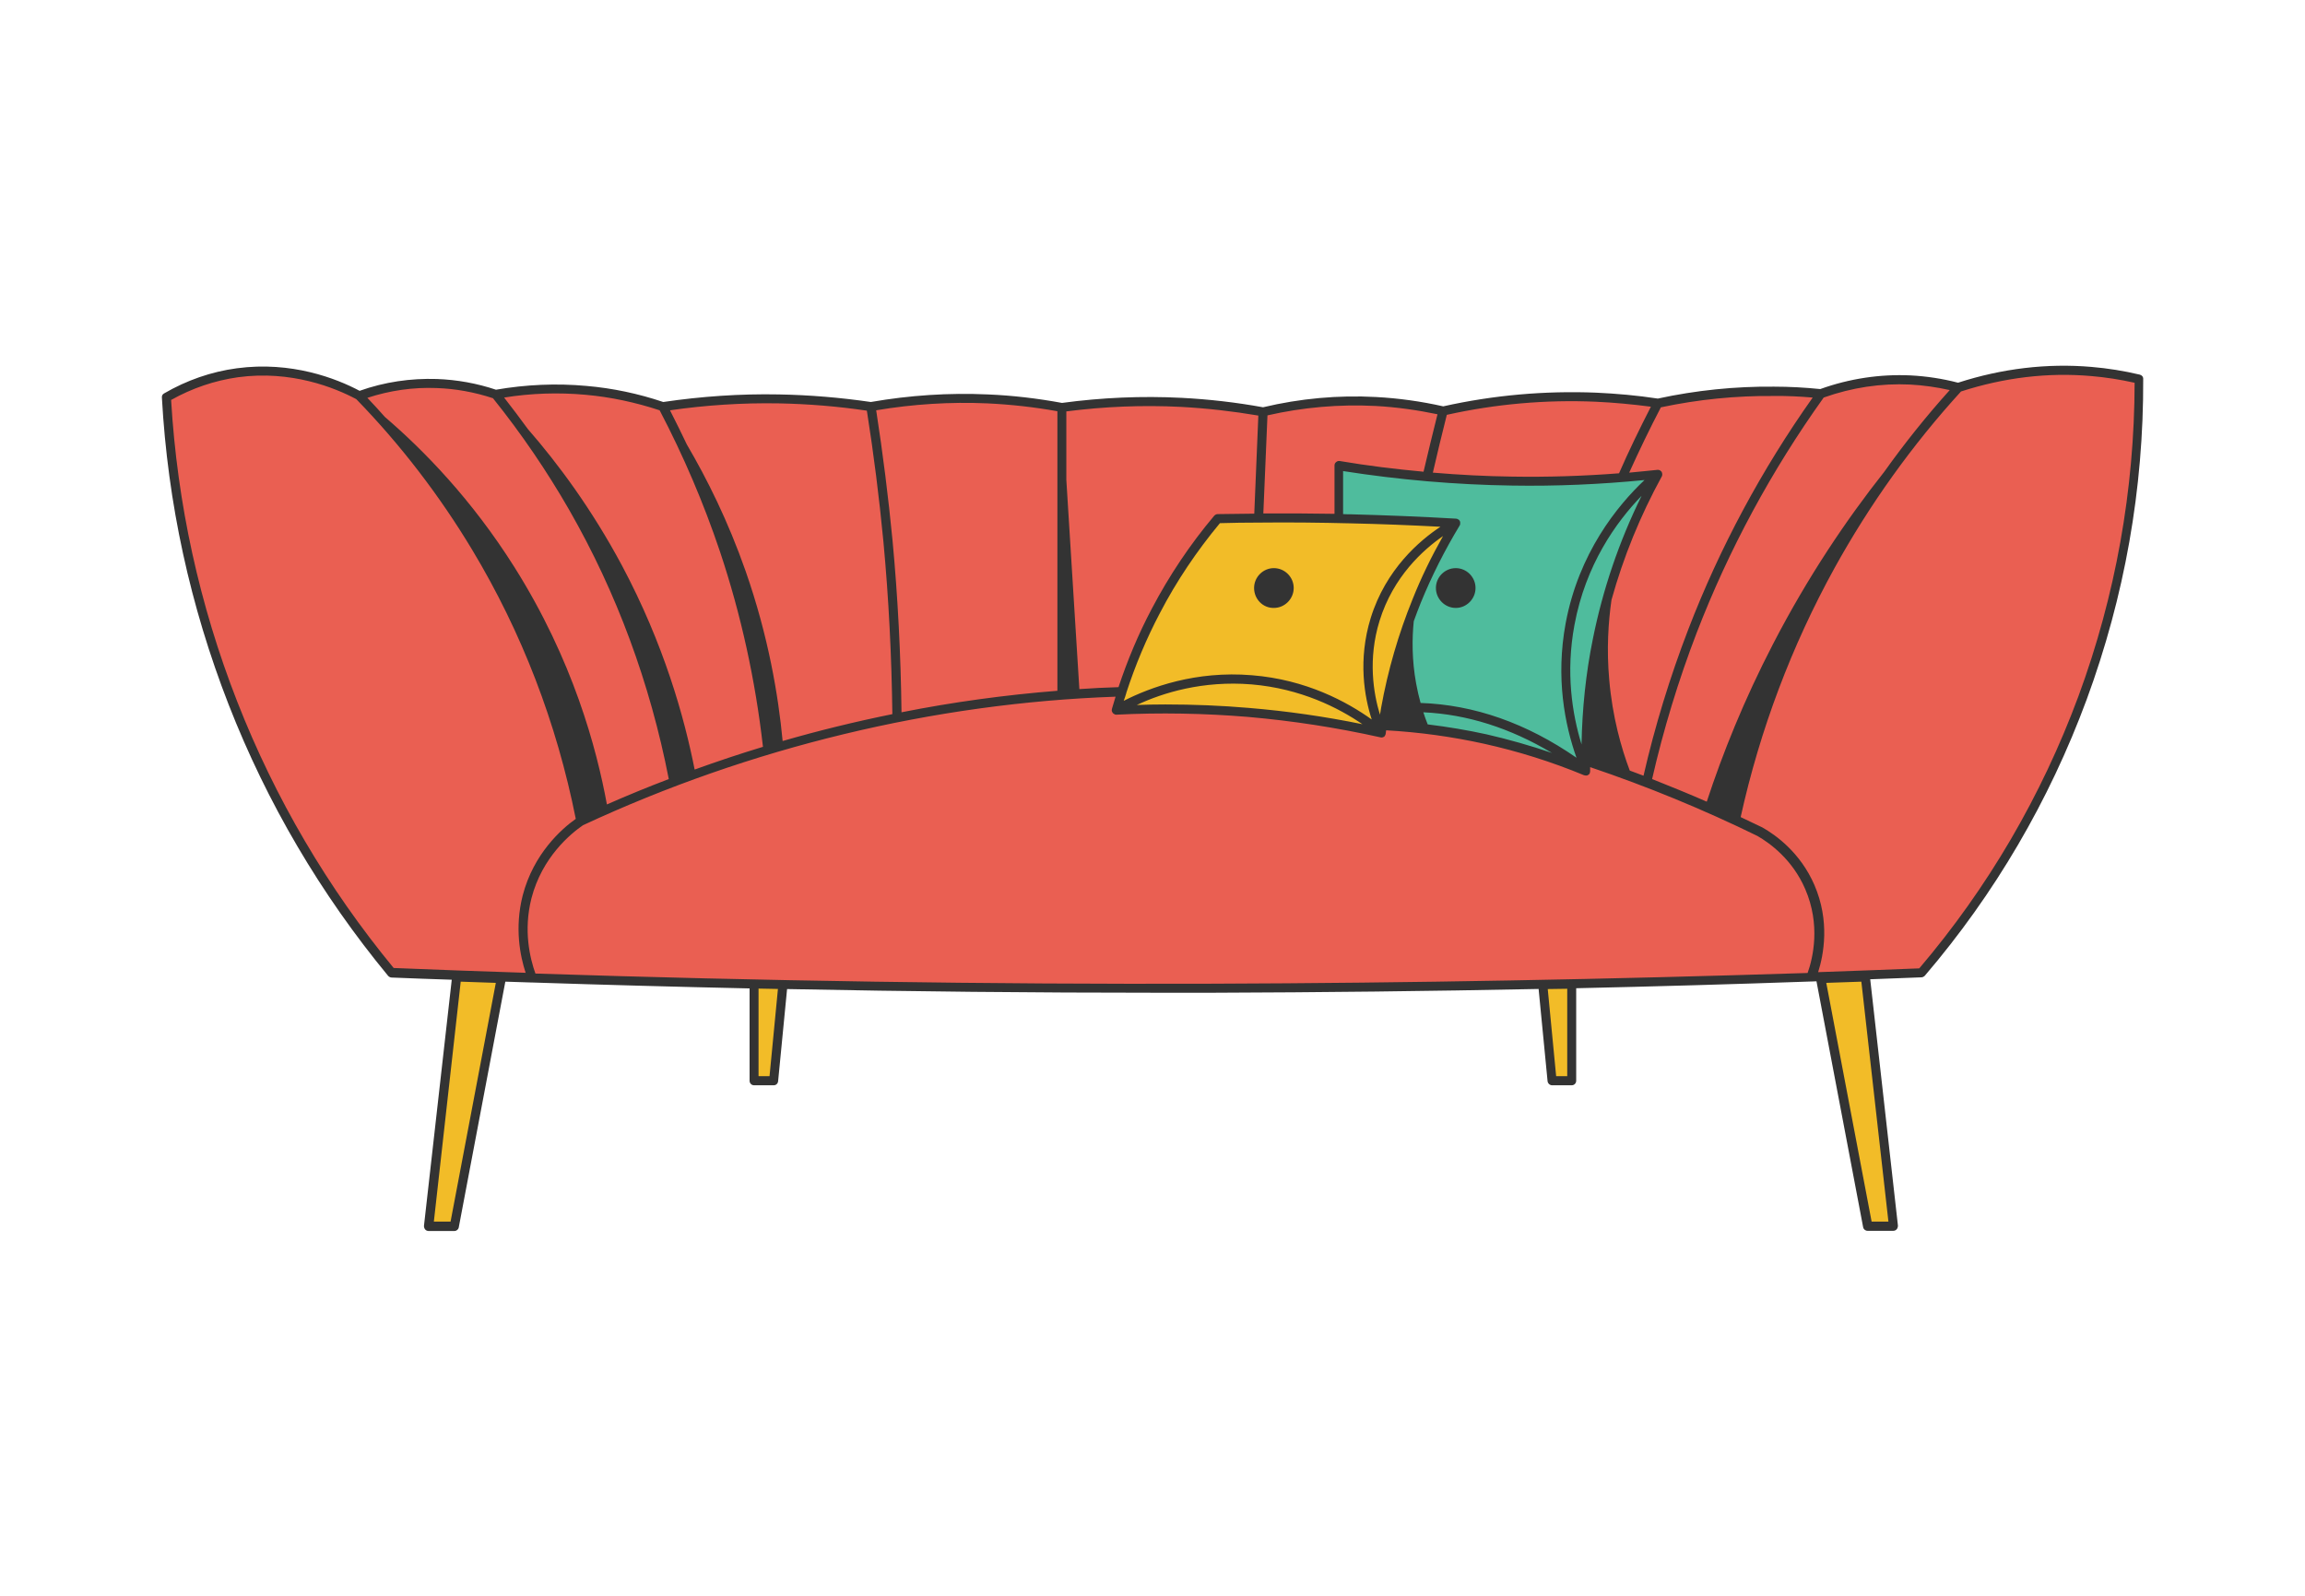
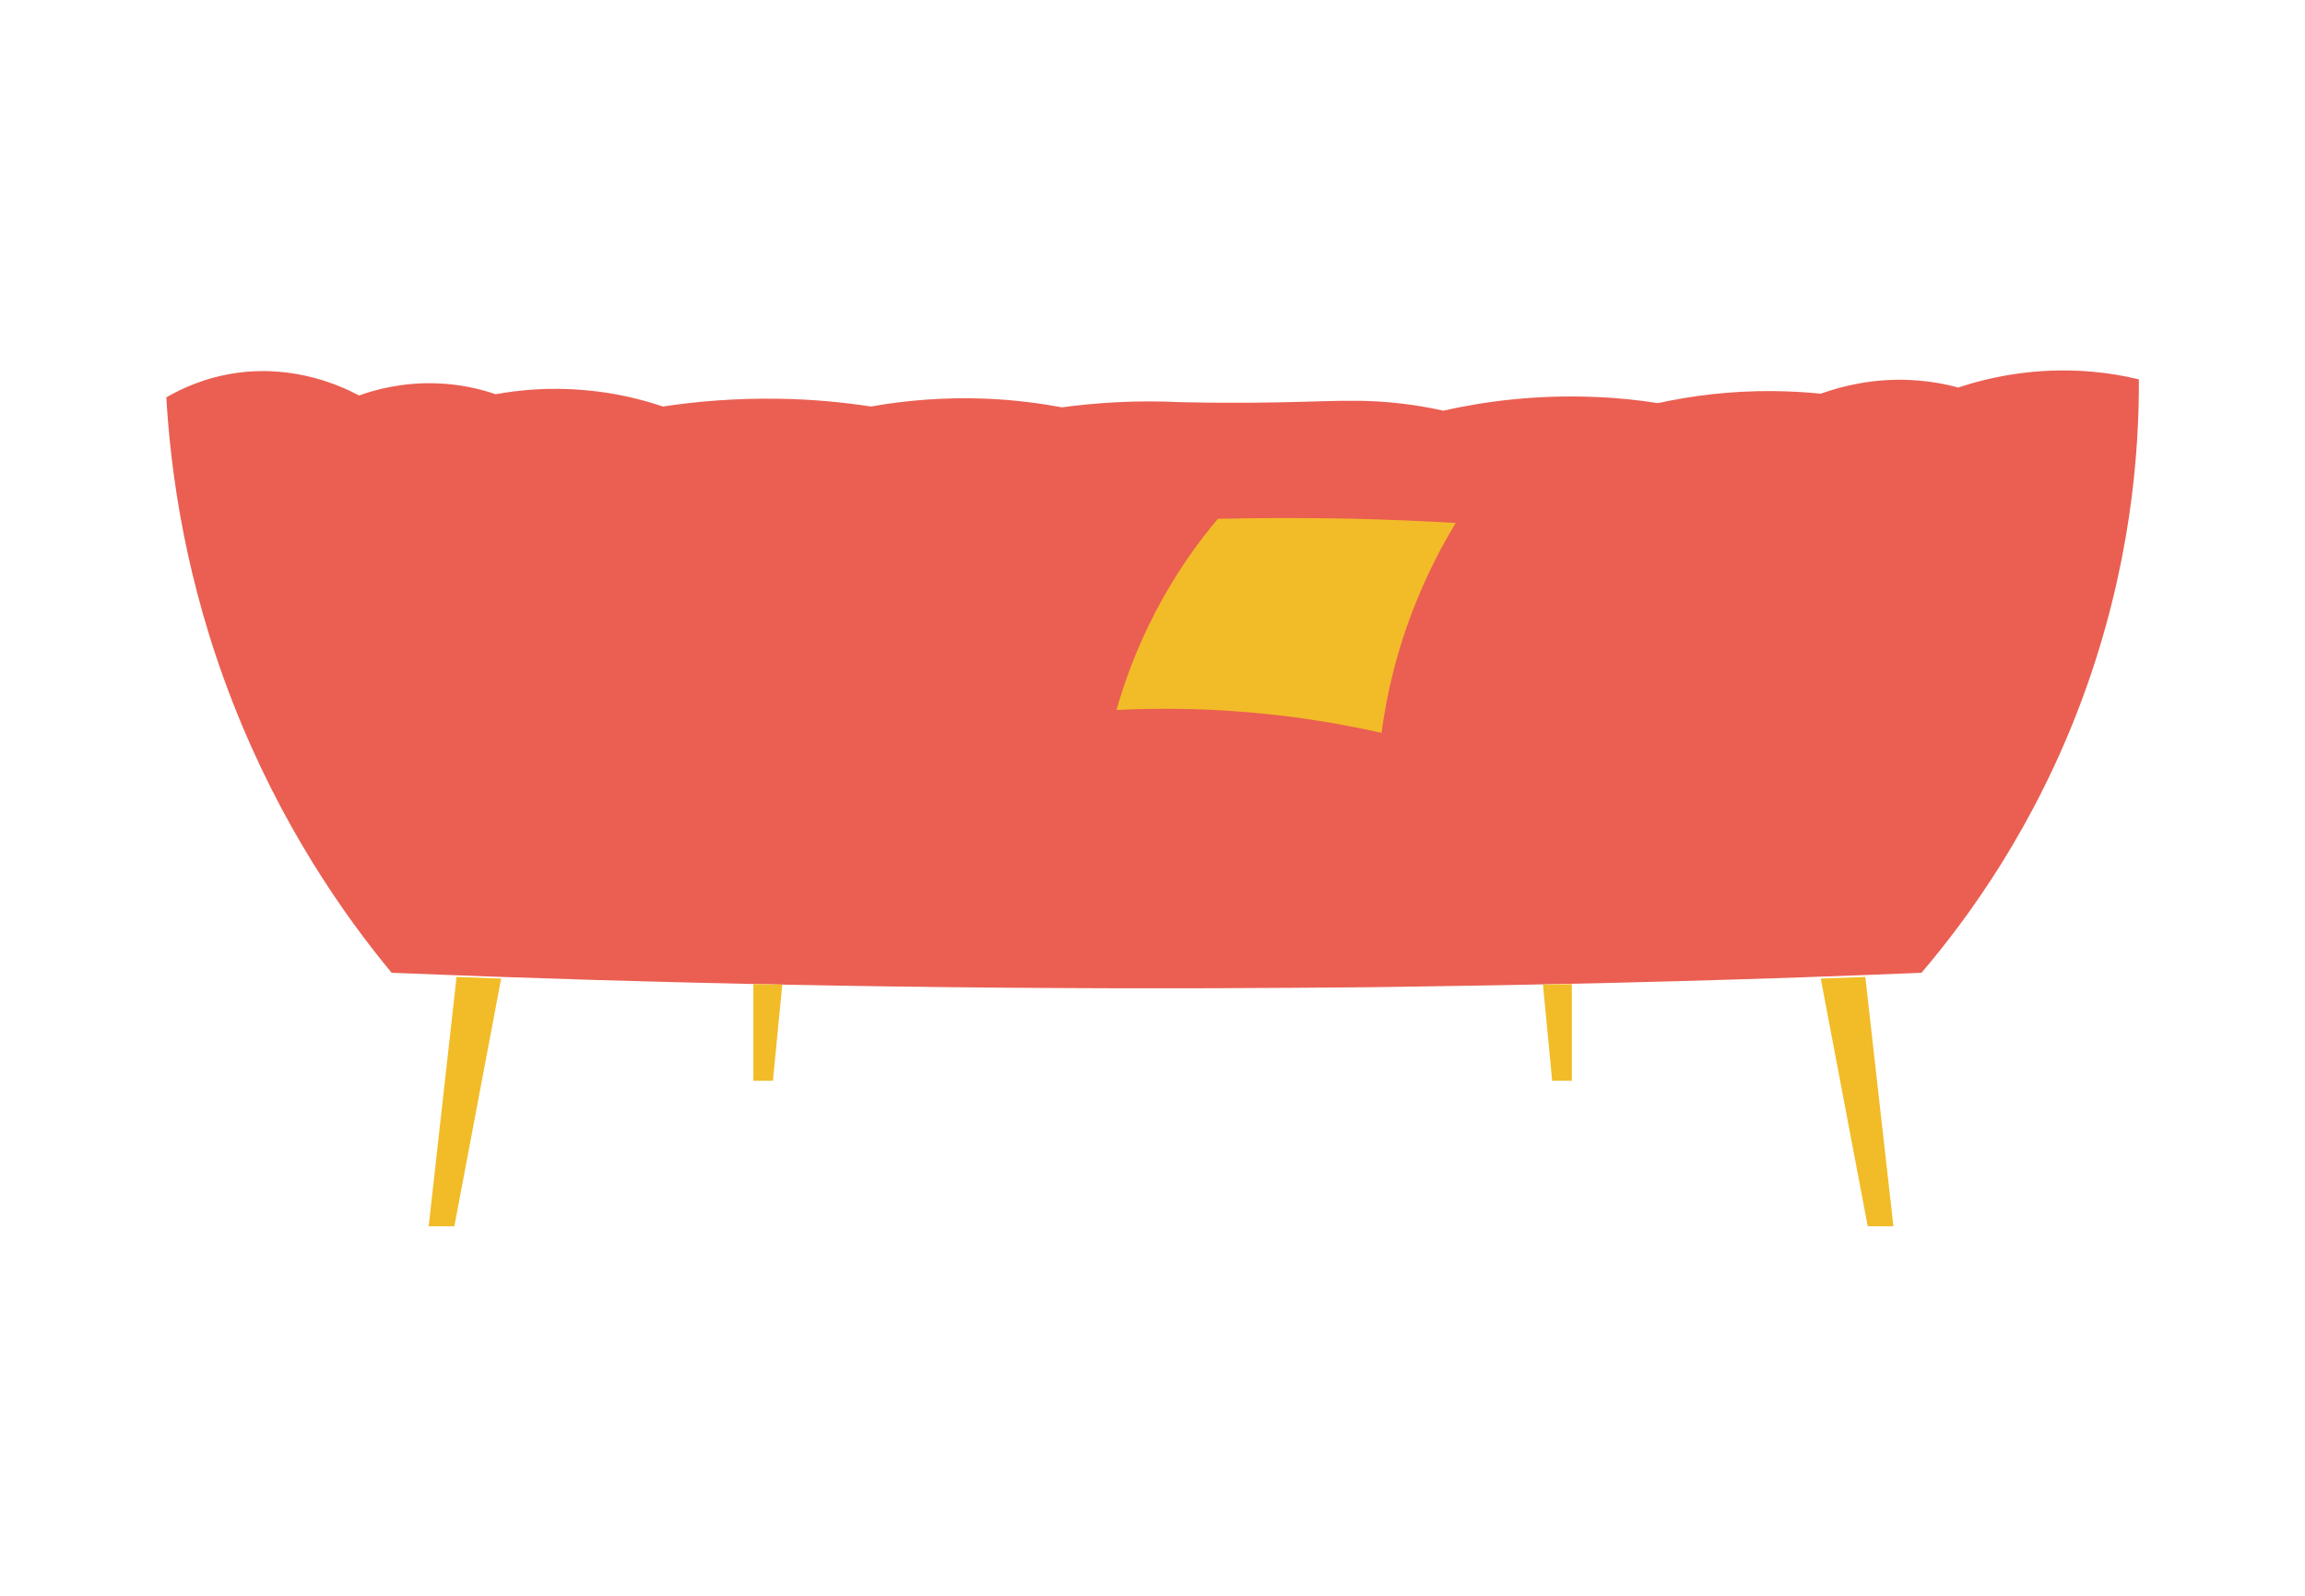
<svg xmlns="http://www.w3.org/2000/svg" width="130" zoomAndPan="magnify" viewBox="0 0 97.5 67.5" height="90" preserveAspectRatio="xMidYMid meet" version="1.0">
  <defs>
    <clipPath id="id1">
      <path d="M 7 15.418 L 90.656 15.418 L 90.656 42 L 7 42 Z M 7 15.418 " clip-rule="nonzero" />
    </clipPath>
    <clipPath id="id2">
-       <path d="M 6.844 15.469 L 90.656 15.469 L 90.656 52.07 L 6.844 52.07 Z M 6.844 15.469 " clip-rule="nonzero" />
-     </clipPath>
+       </clipPath>
  </defs>
  <g clip-path="url(#id1)">
-     <path fill="rgb(91.759%, 37.25%, 32.159%)" d="M 57.949 41.758 C 55.75 41.777 53.535 41.793 51.305 41.801 C 39.305 41.836 27.719 41.602 16.566 41.148 C 14.562 38.727 11.887 34.93 9.855 29.734 C 7.828 24.559 7.219 19.949 7.035 16.809 C 7.691 16.426 8.711 15.953 10.039 15.77 C 12.508 15.434 14.438 16.332 15.188 16.727 C 15.902 16.473 17.047 16.164 18.473 16.215 C 19.5 16.25 20.355 16.465 20.965 16.676 C 21.926 16.5 23.246 16.363 24.793 16.508 C 26.102 16.625 27.195 16.91 28.039 17.195 C 29.441 16.984 31.094 16.836 32.945 16.867 C 34.387 16.887 35.691 17.02 36.844 17.195 C 38.195 16.953 39.871 16.785 41.781 16.867 C 42.941 16.918 43.996 17.059 44.922 17.23 C 46.352 17.035 48.055 16.918 49.973 17.012 C 51.246 17.078 52.406 17.227 53.434 17.406 C 54.648 17.113 56.281 16.875 58.195 16.977 C 59.277 17.035 60.23 17.188 61.047 17.371 C 62.801 16.977 64.996 16.684 67.5 16.793 C 68.441 16.828 69.324 16.926 70.133 17.051 C 71.508 16.75 73.168 16.523 75.035 16.543 C 75.734 16.551 76.398 16.59 77.016 16.652 C 77.875 16.348 79.195 15.996 80.805 16.074 C 81.586 16.113 82.27 16.238 82.832 16.391 C 84.18 15.945 86.133 15.52 88.457 15.719 C 89.191 15.781 89.867 15.898 90.473 16.047 C 90.488 19.137 90.133 23.996 88.09 29.527 C 86.086 34.949 83.262 38.82 81.277 41.148 C 74.539 41.426 67.652 41.617 60.609 41.719 M 60.609 41.719 C 59.727 41.734 58.84 41.742 57.949 41.758 " fill-opacity="1" fill-rule="nonzero" />
+     <path fill="rgb(91.759%, 37.25%, 32.159%)" d="M 57.949 41.758 C 55.75 41.777 53.535 41.793 51.305 41.801 C 39.305 41.836 27.719 41.602 16.566 41.148 C 14.562 38.727 11.887 34.93 9.855 29.734 C 7.828 24.559 7.219 19.949 7.035 16.809 C 7.691 16.426 8.711 15.953 10.039 15.77 C 12.508 15.434 14.438 16.332 15.188 16.727 C 15.902 16.473 17.047 16.164 18.473 16.215 C 19.5 16.25 20.355 16.465 20.965 16.676 C 21.926 16.5 23.246 16.363 24.793 16.508 C 26.102 16.625 27.195 16.91 28.039 17.195 C 29.441 16.984 31.094 16.836 32.945 16.867 C 34.387 16.887 35.691 17.02 36.844 17.195 C 38.195 16.953 39.871 16.785 41.781 16.867 C 42.941 16.918 43.996 17.059 44.922 17.23 C 46.352 17.035 48.055 16.918 49.973 17.012 C 54.648 17.113 56.281 16.875 58.195 16.977 C 59.277 17.035 60.23 17.188 61.047 17.371 C 62.801 16.977 64.996 16.684 67.5 16.793 C 68.441 16.828 69.324 16.926 70.133 17.051 C 71.508 16.75 73.168 16.523 75.035 16.543 C 75.734 16.551 76.398 16.59 77.016 16.652 C 77.875 16.348 79.195 15.996 80.805 16.074 C 81.586 16.113 82.27 16.238 82.832 16.391 C 84.18 15.945 86.133 15.52 88.457 15.719 C 89.191 15.781 89.867 15.898 90.473 16.047 C 90.488 19.137 90.133 23.996 88.09 29.527 C 86.086 34.949 83.262 38.82 81.277 41.148 C 74.539 41.426 67.652 41.617 60.609 41.719 M 60.609 41.719 C 59.727 41.734 58.84 41.742 57.949 41.758 " fill-opacity="1" fill-rule="nonzero" />
  </g>
-   <path fill="rgb(30.98%, 73.729%, 61.569%)" d="M 58.605 30.684 L 57.949 27.758 M 57.949 27.758 L 56.629 21.91 L 56.629 19.699 C 58.75 20.051 61.215 20.305 63.953 20.352 C 66.219 20.387 68.289 20.262 70.125 20.059 C 69.227 21.688 68.164 24.055 67.559 27.055 C 67.129 29.191 67.051 31.086 67.094 32.602 C 65.926 32.117 64.5 31.629 62.84 31.262 C 61.258 30.91 59.82 30.75 58.605 30.684 " fill-opacity="1" fill-rule="nonzero" />
  <path fill="rgb(94.899%, 73.729%, 15.689%)" d="M 51.516 21.945 C 50.699 22.91 49.754 24.207 48.895 25.848 C 48.078 27.406 47.559 28.855 47.227 30.031 C 48.863 29.953 50.75 29.953 52.812 30.129 C 54.918 30.305 56.812 30.633 58.438 31 C 58.641 29.461 59.059 27.531 59.918 25.422 C 60.434 24.148 61.016 23.043 61.578 22.121 C 60.141 22.035 58.664 21.977 57.141 21.938 C 55.203 21.902 53.324 21.902 51.516 21.945 Z M 78.902 41.324 L 77.016 41.391 L 79.004 51.871 L 80.09 51.871 Z M 18.133 51.871 L 19.219 51.871 L 21.199 41.391 L 19.312 41.324 Z M 65.656 45.715 L 66.488 45.715 L 66.488 41.625 L 65.266 41.648 Z M 31.867 41.625 L 33.09 41.648 L 32.695 45.715 L 31.867 45.715 L 31.867 41.625 " fill-opacity="1" fill-rule="nonzero" />
  <g clip-path="url(#id2)">
-     <path fill="rgb(20%, 20%, 20%)" d="M 61.578 24.031 C 62.035 24.031 62.414 24.41 62.414 24.871 C 62.414 25.332 62.035 25.715 61.578 25.715 C 61.117 25.715 60.738 25.332 60.738 24.871 C 60.738 24.41 61.117 24.031 61.578 24.031 Z M 53.047 24.871 C 53.047 24.41 53.426 24.031 53.883 24.031 C 54.344 24.031 54.723 24.41 54.723 24.871 C 54.723 25.332 54.344 25.715 53.883 25.715 C 53.418 25.723 53.047 25.34 53.047 24.871 Z M 87.918 29.445 C 86.355 33.664 84.098 37.535 81.184 40.961 C 79.762 41.02 78.336 41.07 76.906 41.121 C 77.141 40.383 77.41 38.961 76.746 37.43 C 76.156 36.07 75.121 35.324 74.547 35 C 74.242 34.855 73.934 34.711 73.629 34.562 C 74.445 30.867 75.785 27.316 77.605 24.016 C 79.086 21.34 80.879 18.828 82.949 16.559 C 84.762 15.973 86.613 15.746 88.449 15.906 C 89.066 15.957 89.688 16.055 90.293 16.191 C 90.285 20.73 89.484 25.195 87.918 29.445 Z M 51.297 41.609 C 41.797 41.641 32.188 41.492 22.648 41.18 C 22.418 40.535 22.133 39.363 22.48 37.996 C 22.934 36.246 24.148 35.258 24.66 34.906 C 31.727 31.613 39.508 29.738 47.188 29.469 C 47.137 29.637 47.086 29.812 47.035 29.98 C 47.035 29.98 47.035 29.98 47.035 29.988 C 47.027 30.012 47.027 30.031 47.027 30.047 C 47.027 30.055 47.027 30.055 47.027 30.062 C 47.027 30.082 47.035 30.105 47.051 30.121 L 47.051 30.129 L 47.059 30.137 C 47.062 30.141 47.062 30.148 47.062 30.148 C 47.07 30.164 47.086 30.172 47.094 30.18 C 47.094 30.18 47.102 30.18 47.102 30.188 C 47.117 30.199 47.137 30.207 47.152 30.215 C 47.16 30.215 47.16 30.215 47.168 30.223 C 47.18 30.23 47.203 30.23 47.219 30.23 C 49.066 30.137 50.941 30.172 52.785 30.324 C 54.664 30.488 56.543 30.777 58.387 31.188 C 58.402 31.188 58.414 31.195 58.43 31.195 C 58.453 31.195 58.465 31.195 58.488 31.188 C 58.496 31.188 58.496 31.18 58.504 31.18 C 58.52 31.176 58.523 31.176 58.539 31.168 C 58.562 31.152 58.574 31.137 58.582 31.117 C 58.582 31.109 58.59 31.109 58.59 31.102 C 58.598 31.086 58.605 31.062 58.613 31.051 L 58.613 31.043 C 58.621 30.992 58.629 30.941 58.633 30.891 C 60.027 30.969 61.418 31.16 62.781 31.461 C 64.223 31.781 65.645 32.227 67.008 32.793 L 67.012 32.793 C 67.035 32.801 67.059 32.805 67.078 32.805 C 67.102 32.805 67.121 32.805 67.137 32.801 C 67.145 32.801 67.152 32.793 67.152 32.793 C 67.168 32.785 67.172 32.785 67.18 32.777 C 67.18 32.777 67.18 32.777 67.188 32.77 C 67.188 32.77 67.188 32.77 67.195 32.77 L 67.203 32.762 C 67.219 32.754 67.223 32.742 67.23 32.734 C 67.23 32.727 67.238 32.727 67.238 32.719 C 67.246 32.703 67.254 32.688 67.254 32.676 L 67.254 32.668 C 67.262 32.652 67.262 32.629 67.262 32.617 C 67.262 32.559 67.262 32.5 67.262 32.449 C 69.672 33.262 72.055 34.242 74.336 35.359 C 74.859 35.66 75.816 36.348 76.359 37.605 C 77.016 39.121 76.688 40.52 76.461 41.156 C 68.113 41.422 59.652 41.582 51.297 41.609 Z M 10.031 29.668 C 8.434 25.582 7.496 21.293 7.238 16.918 C 8.129 16.418 9.074 16.098 10.066 15.957 C 12.316 15.652 14.16 16.398 15.07 16.883 C 16.945 18.812 18.59 20.957 19.969 23.25 C 22.074 26.746 23.547 30.582 24.355 34.637 C 23.758 35.059 22.57 36.105 22.109 37.879 C 21.762 39.246 22 40.434 22.234 41.148 C 20.367 41.09 18.512 41.02 16.652 40.945 C 13.863 37.562 11.633 33.766 10.031 29.668 Z M 18.469 16.414 C 19.277 16.441 20.078 16.59 20.852 16.844 C 22.043 18.328 23.129 19.918 24.078 21.57 C 26.09 25.078 27.5 28.906 28.289 32.953 C 27.406 33.289 26.531 33.648 25.672 34.027 C 25.234 31.648 24.238 27.918 21.754 23.98 C 19.953 21.125 17.934 19.055 16.281 17.637 C 16.039 17.363 15.793 17.094 15.539 16.828 C 16.492 16.516 17.477 16.375 18.469 16.414 Z M 24.77 16.699 C 25.832 16.793 26.883 17.02 27.902 17.355 C 28.906 19.273 29.766 21.281 30.453 23.328 C 31.348 26 31.953 28.781 32.273 31.59 C 31.305 31.883 30.336 32.207 29.383 32.551 C 28.945 30.34 28.09 27.266 26.309 23.922 C 25.031 21.535 23.609 19.617 22.328 18.148 C 22 17.695 21.664 17.254 21.324 16.816 C 22.461 16.633 23.617 16.594 24.77 16.699 Z M 32.938 17.062 C 34.184 17.086 35.438 17.188 36.668 17.371 C 36.957 19.199 37.191 21.059 37.367 22.902 C 37.594 25.32 37.715 27.777 37.746 30.207 C 36.188 30.523 34.633 30.902 33.105 31.344 C 32.922 29.418 32.508 26.93 31.539 24.156 C 30.797 22.039 29.906 20.254 29.055 18.805 C 28.82 18.316 28.586 17.832 28.34 17.355 C 29.855 17.137 31.398 17.035 32.938 17.062 Z M 41.766 17.062 C 42.75 17.109 43.75 17.219 44.727 17.395 L 44.727 29.219 C 42.523 29.395 40.316 29.695 38.133 30.129 C 38.102 27.711 37.98 25.27 37.754 22.867 C 37.578 21.031 37.344 19.18 37.062 17.355 C 38.613 17.094 40.195 16.992 41.766 17.062 Z M 49.957 17.211 C 51.051 17.27 52.148 17.395 53.227 17.578 L 53.055 21.727 C 52.535 21.734 52.027 21.742 51.508 21.746 C 51.449 21.746 51.398 21.777 51.363 21.812 C 50.344 23.02 49.453 24.352 48.719 25.75 C 48.156 26.812 47.691 27.926 47.312 29.066 C 46.758 29.082 46.203 29.109 45.656 29.148 L 45.105 20.293 L 45.105 17.402 C 46.715 17.195 48.34 17.129 49.957 17.211 Z M 58.184 17.172 C 59.062 17.219 59.945 17.344 60.805 17.523 C 60.602 18.328 60.406 19.141 60.215 19.953 C 59.027 19.844 57.84 19.699 56.668 19.5 C 56.609 19.492 56.559 19.508 56.516 19.547 C 56.469 19.582 56.449 19.633 56.449 19.691 L 56.449 21.734 C 55.449 21.719 54.445 21.711 53.438 21.719 L 53.613 17.57 C 55.113 17.227 56.652 17.094 58.184 17.172 Z M 67.488 16.992 C 68.266 17.027 69.055 17.102 69.832 17.203 C 69.359 18.125 68.898 19.07 68.484 20.02 C 66.984 20.137 65.469 20.184 63.969 20.16 C 62.852 20.145 61.723 20.086 60.609 19.992 C 60.797 19.172 60.996 18.352 61.199 17.547 C 63.273 17.086 65.387 16.902 67.488 16.992 Z M 60.391 30.641 C 60.324 30.48 60.266 30.309 60.207 30.129 C 62.059 30.215 63.879 30.793 65.645 31.848 C 64.738 31.539 63.816 31.277 62.883 31.062 C 62.066 30.883 61.227 30.742 60.391 30.641 Z M 52.938 28.949 C 55.02 29.125 56.617 29.938 57.629 30.633 C 56.047 30.309 54.438 30.078 52.836 29.945 C 51.66 29.844 50.48 29.797 49.293 29.797 C 48.895 29.797 48.492 29.805 48.086 29.82 C 49.191 29.301 50.883 28.781 52.938 28.949 Z M 58.355 26.258 C 58.934 24.391 60.199 23.254 61.039 22.676 C 60.551 23.539 60.113 24.434 59.75 25.348 C 59.152 26.82 58.707 28.355 58.422 29.93 C 58.41 30.031 58.387 30.129 58.371 30.23 C 58.094 29.324 57.855 27.875 58.355 26.258 Z M 67.379 27.016 C 67.078 28.488 66.926 29.988 66.898 31.488 C 66.496 30.18 66.227 28.438 66.598 26.438 C 67.07 23.883 68.367 22.078 69.438 20.973 C 68.492 22.891 67.801 24.918 67.379 27.016 Z M 63.961 20.539 C 65.816 20.57 67.707 20.488 69.562 20.305 C 68.406 21.395 66.781 23.395 66.227 26.359 C 65.797 28.672 66.191 30.656 66.684 32.051 C 64.574 30.59 62.359 29.812 60.09 29.734 C 60.02 29.477 59.953 29.199 59.902 28.914 C 59.719 27.91 59.727 27.012 59.801 26.277 C 59.895 26.016 59.996 25.75 60.098 25.496 C 60.559 24.367 61.113 23.27 61.746 22.223 C 61.754 22.207 61.762 22.195 61.762 22.188 C 61.762 22.188 61.762 22.188 61.762 22.18 C 61.766 22.156 61.766 22.137 61.766 22.113 C 61.766 22.105 61.766 22.105 61.766 22.098 C 61.766 22.078 61.762 22.055 61.746 22.035 C 61.738 22.012 61.715 21.996 61.703 21.98 C 61.695 21.977 61.695 21.977 61.688 21.977 C 61.672 21.961 61.652 21.953 61.629 21.945 L 61.621 21.945 C 61.605 21.938 61.594 21.938 61.578 21.938 C 60.105 21.852 58.613 21.793 57.133 21.754 C 57.031 21.754 56.922 21.754 56.812 21.746 L 56.812 19.926 C 59.18 20.297 61.578 20.504 63.961 20.539 Z M 47.633 29.344 C 47.641 29.336 47.641 29.324 47.641 29.309 C 48.02 28.145 48.492 27.016 49.062 25.934 C 49.766 24.578 50.629 23.301 51.602 22.129 C 52.145 22.113 52.684 22.105 53.223 22.105 L 53.242 22.105 C 54.539 22.09 55.844 22.105 57.133 22.137 C 58.395 22.164 59.668 22.215 60.93 22.281 C 60.055 22.859 58.621 24.074 57.98 26.141 C 57.434 27.91 57.715 29.484 58.023 30.434 C 56.98 29.688 55.254 28.746 52.957 28.562 C 50.57 28.363 48.652 29.074 47.531 29.645 C 47.574 29.543 47.602 29.445 47.633 29.344 Z M 76.676 16.816 C 74.516 19.867 72.746 23.16 71.414 26.621 C 70.641 28.629 70 30.715 69.52 32.812 C 69.328 32.742 69.133 32.668 68.938 32.594 C 68.578 31.637 68.207 30.332 68.07 28.758 C 67.953 27.465 68.031 26.316 68.164 25.379 C 68.668 23.562 69.383 21.812 70.293 20.152 C 70.293 20.152 70.293 20.145 70.301 20.137 C 70.305 20.125 70.312 20.102 70.312 20.086 C 70.312 20.078 70.312 20.07 70.312 20.07 C 70.312 20.051 70.312 20.035 70.305 20.012 L 70.305 20.008 C 70.301 19.992 70.293 19.969 70.285 19.953 C 70.285 19.949 70.277 19.949 70.277 19.949 C 70.277 19.949 70.277 19.941 70.27 19.941 L 70.262 19.934 C 70.25 19.918 70.234 19.91 70.219 19.895 C 70.211 19.895 70.211 19.891 70.203 19.891 C 70.184 19.883 70.168 19.875 70.145 19.875 C 70.141 19.875 70.133 19.875 70.133 19.875 C 70.125 19.875 70.117 19.875 70.102 19.875 C 69.707 19.918 69.309 19.953 68.914 19.992 C 69.336 19.062 69.781 18.133 70.254 17.23 C 71.828 16.895 73.438 16.734 75.027 16.75 C 75.582 16.742 76.129 16.77 76.676 16.816 Z M 80.797 16.266 C 81.359 16.297 81.918 16.375 82.473 16.5 C 81.484 17.598 80.559 18.754 79.699 19.961 C 78.102 21.98 76.469 24.398 75 27.238 C 73.766 29.617 72.863 31.875 72.195 33.91 C 71.43 33.574 70.656 33.262 69.883 32.953 C 70.363 30.852 71 28.766 71.77 26.762 C 73.125 23.25 74.934 19.902 77.141 16.816 C 78.336 16.391 79.559 16.207 80.797 16.266 Z M 79.168 51.672 L 77.25 41.574 L 78.734 41.523 L 79.879 51.672 Z M 66.293 45.52 L 65.824 45.52 L 65.469 41.836 L 66.293 41.824 Z M 32.551 45.52 L 32.086 45.52 L 32.086 41.816 L 32.906 41.832 Z M 19.059 51.672 L 18.352 51.672 L 19.488 41.523 L 20.973 41.574 Z M 90.516 15.848 C 89.848 15.688 89.156 15.578 88.469 15.52 C 86.59 15.359 84.688 15.586 82.824 16.188 C 82.168 16.016 81.488 15.914 80.812 15.879 C 79.523 15.82 78.234 16.012 76.996 16.457 C 76.348 16.391 75.691 16.355 75.035 16.355 C 73.395 16.34 71.742 16.508 70.125 16.859 C 69.258 16.727 68.375 16.648 67.508 16.609 C 65.352 16.523 63.18 16.711 61.047 17.188 C 60.113 16.977 59.16 16.844 58.203 16.793 C 56.609 16.707 55 16.852 53.426 17.227 C 52.289 17.02 51.129 16.887 49.98 16.828 C 48.297 16.742 46.598 16.816 44.922 17.043 C 43.887 16.852 42.832 16.727 41.789 16.684 C 40.137 16.609 38.473 16.719 36.836 17.004 C 35.551 16.816 34.242 16.707 32.945 16.684 C 31.312 16.652 29.664 16.766 28.055 17.004 C 27.008 16.652 25.914 16.418 24.805 16.324 C 23.531 16.207 22.242 16.266 20.98 16.484 C 20.172 16.215 19.336 16.062 18.48 16.031 C 17.367 15.996 16.266 16.156 15.211 16.531 C 14.234 16.012 12.332 15.266 10.016 15.578 C 8.938 15.723 7.902 16.082 6.941 16.641 C 6.875 16.676 6.84 16.742 6.848 16.816 C 7.094 21.273 8.047 25.641 9.672 29.805 C 11.297 33.969 13.57 37.828 16.414 41.273 C 16.449 41.316 16.5 41.34 16.551 41.348 C 17.402 41.383 18.254 41.414 19.109 41.441 L 17.934 51.848 C 17.93 51.898 17.949 51.961 17.984 52.004 C 18.023 52.047 18.074 52.07 18.133 52.07 L 19.219 52.07 C 19.312 52.07 19.391 52.004 19.406 51.914 L 21.375 41.523 C 21.746 41.539 22.125 41.543 22.496 41.559 C 22.504 41.559 22.512 41.559 22.52 41.559 C 22.527 41.559 22.527 41.559 22.531 41.559 C 25.586 41.66 28.645 41.742 31.707 41.809 L 31.707 45.715 C 31.707 45.824 31.793 45.906 31.895 45.906 L 32.727 45.906 C 32.828 45.906 32.906 45.832 32.914 45.73 L 33.293 41.836 C 38.52 41.941 43.75 41.992 48.953 41.992 C 49.73 41.992 50.52 41.992 51.297 41.992 C 55.871 41.977 60.477 41.926 65.082 41.832 L 65.461 45.73 C 65.469 45.824 65.555 45.906 65.652 45.906 L 66.48 45.906 C 66.59 45.906 66.672 45.82 66.672 45.715 L 66.672 41.801 C 69.992 41.727 73.309 41.633 76.617 41.516 L 76.625 41.516 C 76.629 41.516 76.629 41.516 76.637 41.516 C 76.703 41.516 76.77 41.508 76.836 41.508 L 78.809 51.906 C 78.824 51.996 78.902 52.062 79 52.062 L 80.082 52.062 C 80.141 52.062 80.191 52.039 80.23 51.996 C 80.266 51.953 80.281 51.898 80.281 51.84 L 79.109 41.422 C 79.836 41.391 80.559 41.367 81.277 41.34 C 81.328 41.34 81.379 41.309 81.418 41.273 C 84.383 37.805 86.684 33.867 88.266 29.586 C 89.867 25.238 90.676 20.68 90.656 16.039 C 90.664 15.945 90.605 15.871 90.516 15.848 " fill-opacity="1" fill-rule="nonzero" />
-   </g>
+     </g>
</svg>